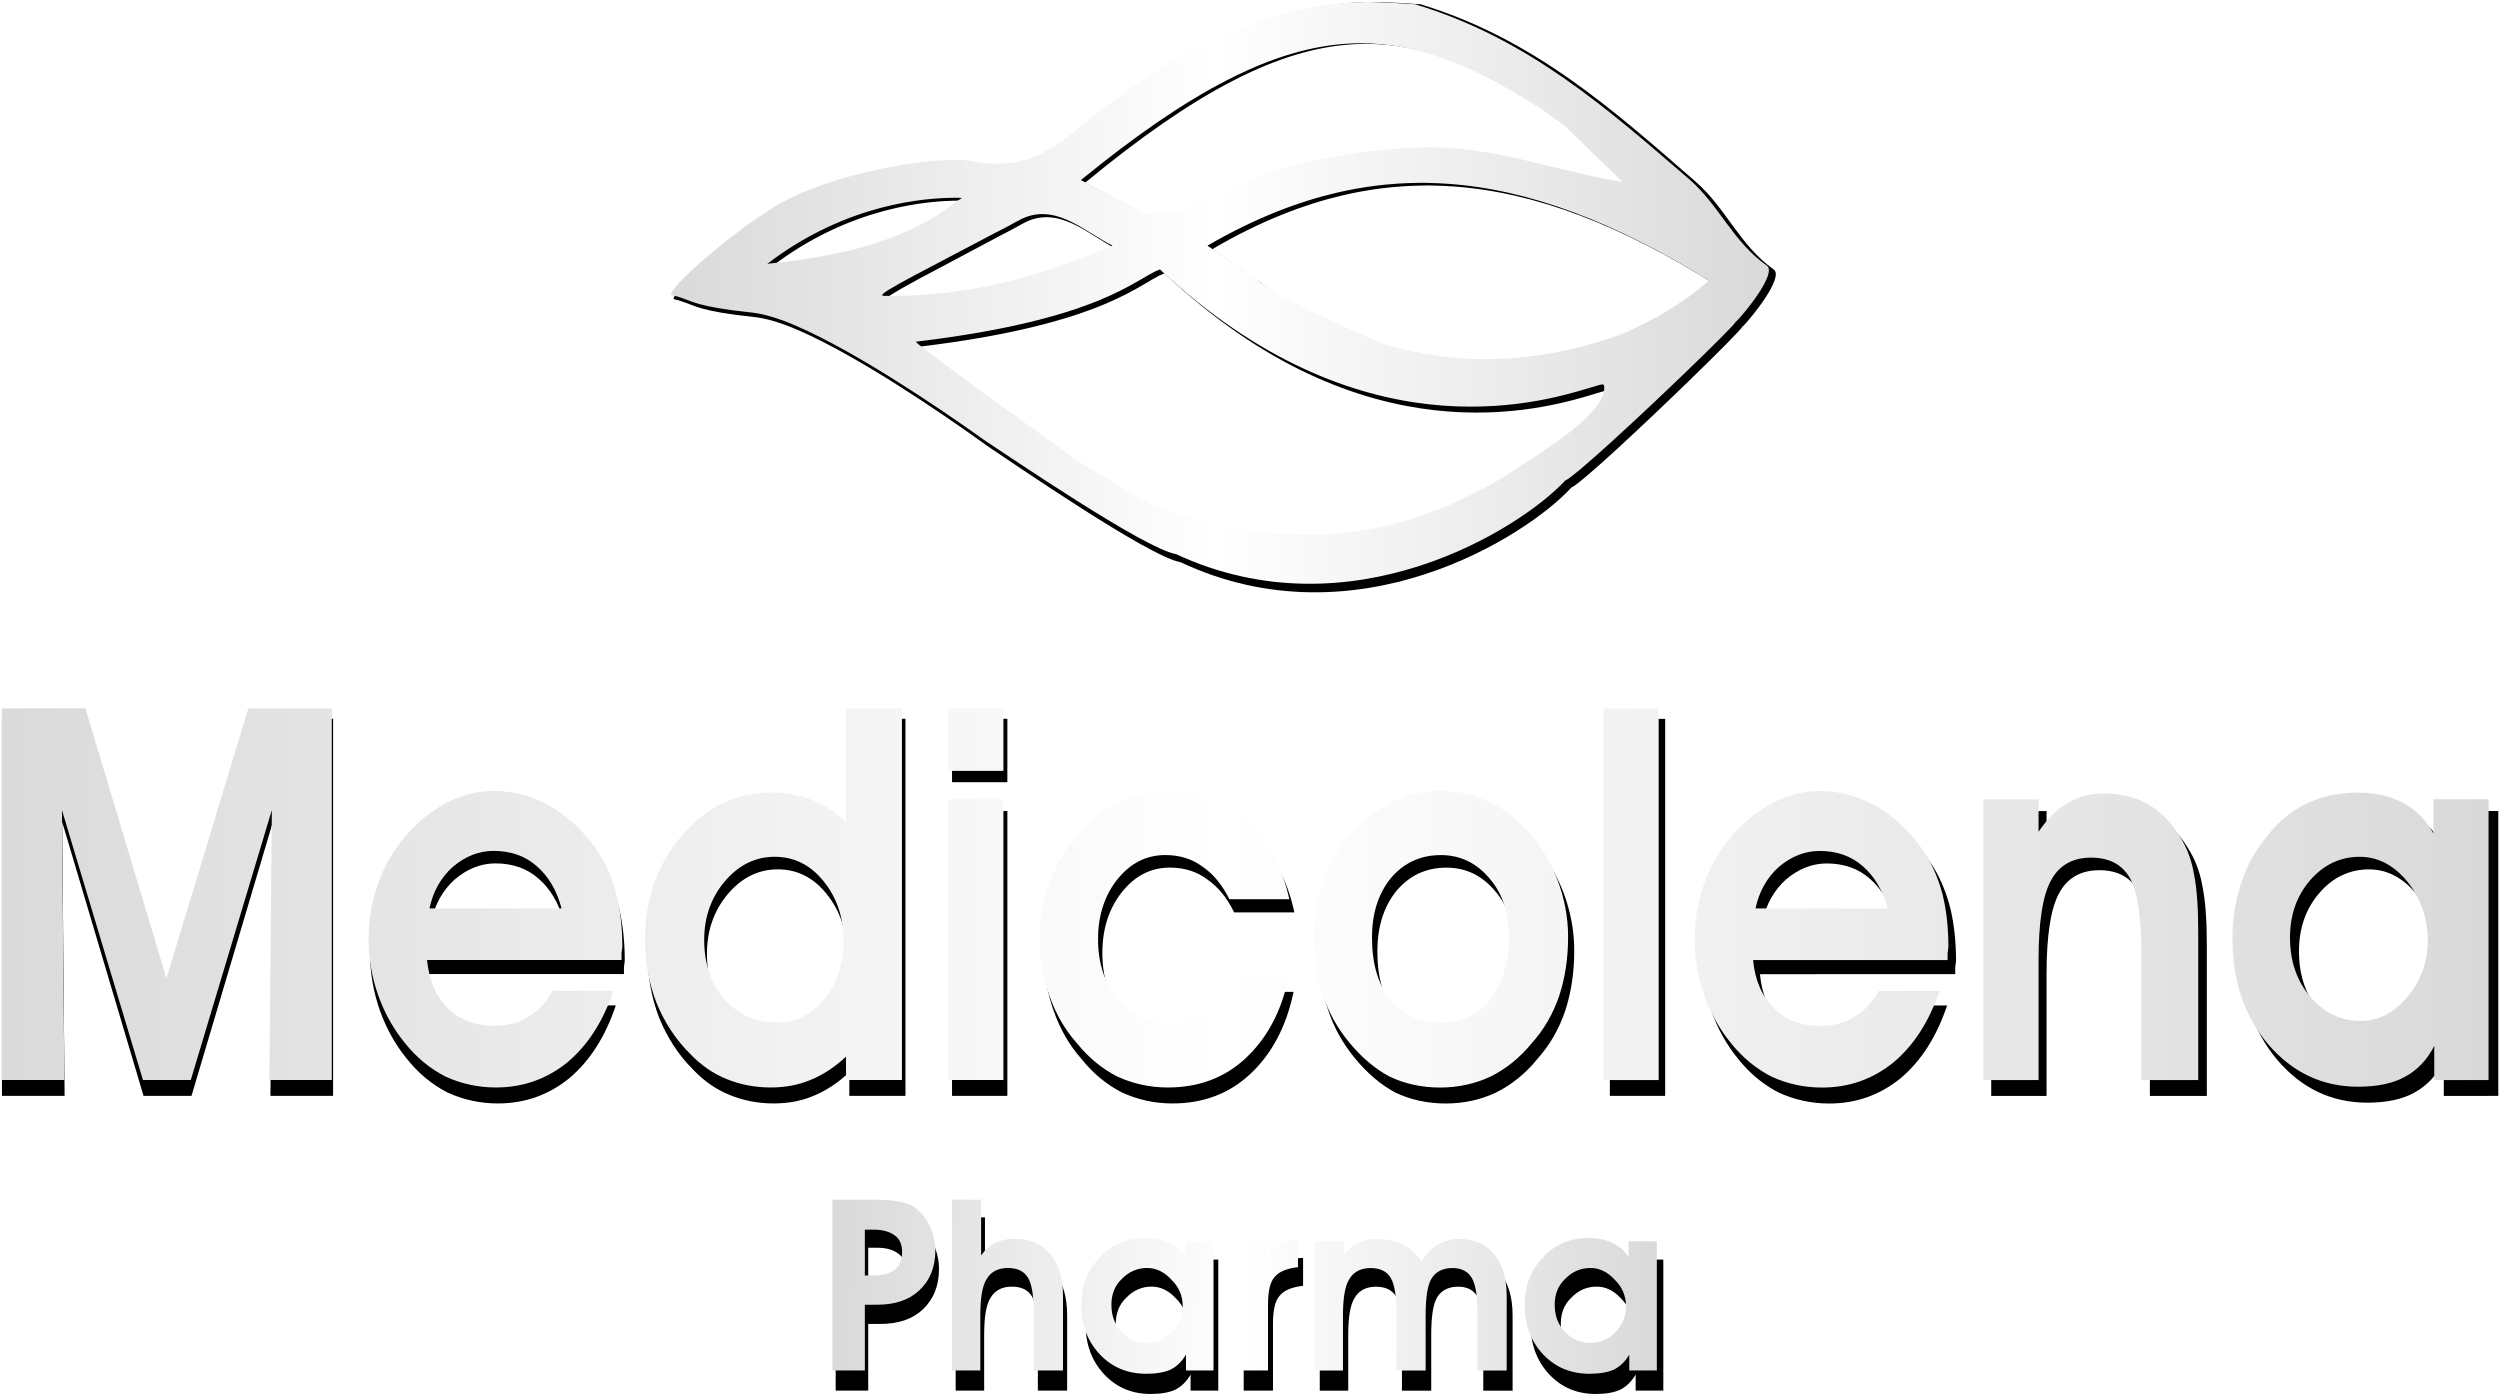
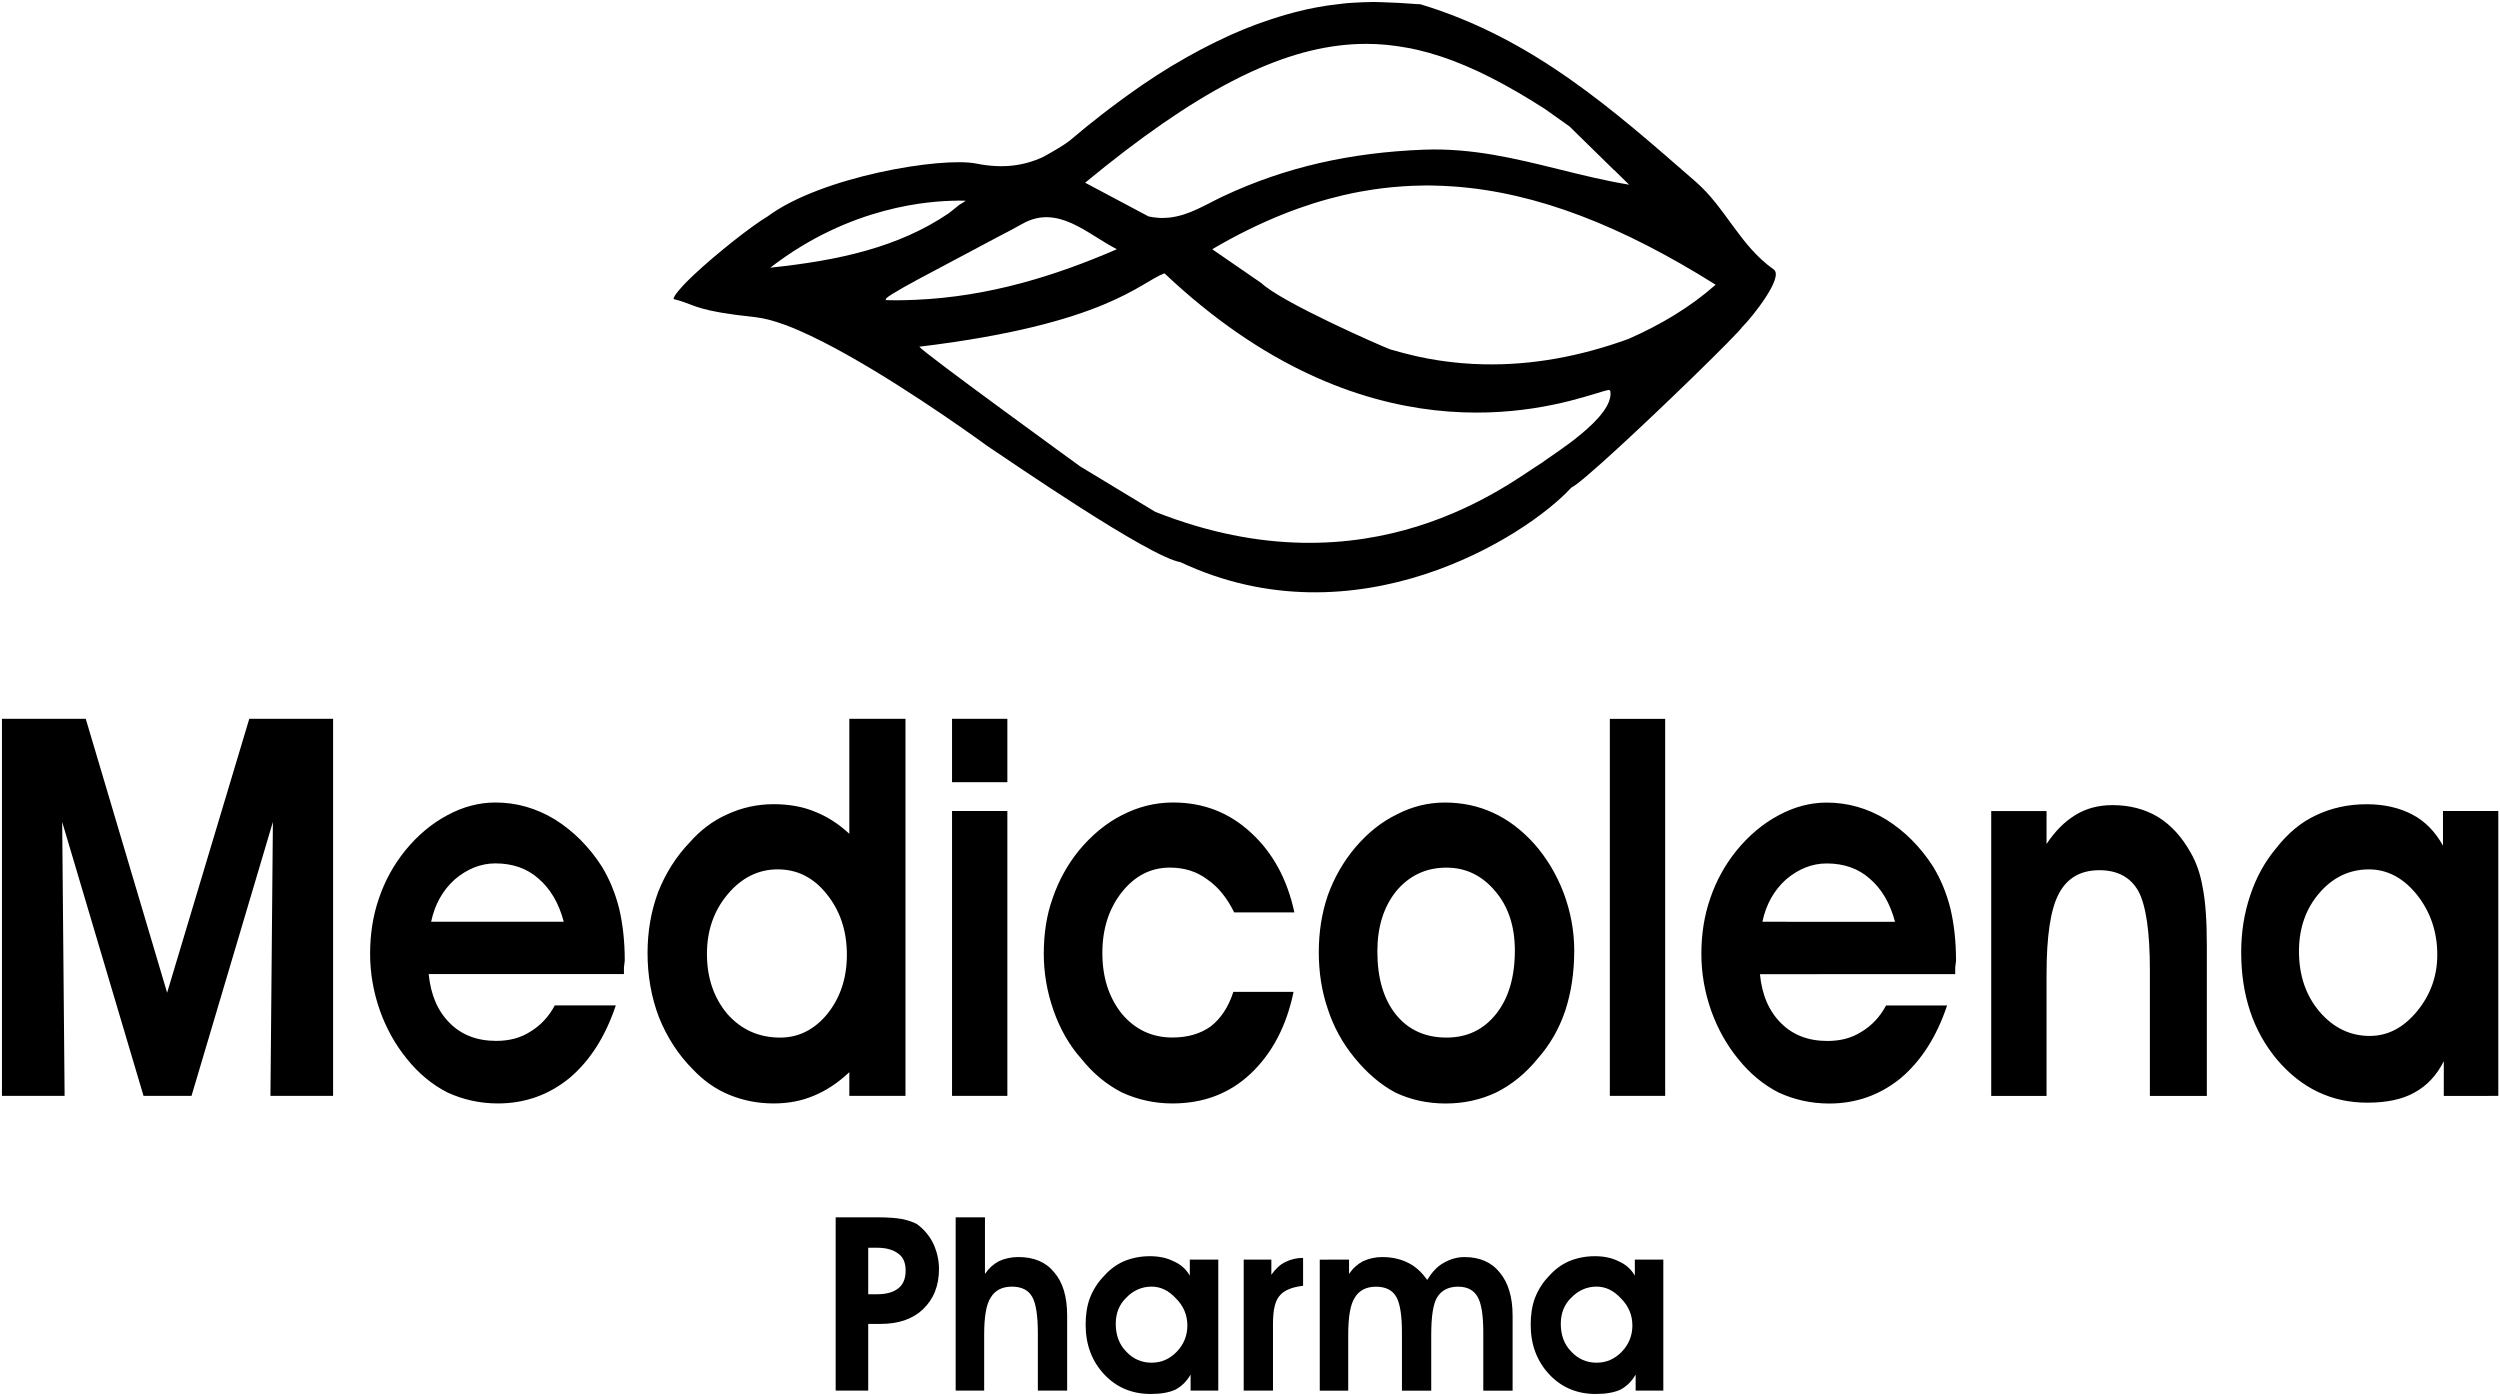
<svg xmlns="http://www.w3.org/2000/svg" width="7689" height="4293" viewBox="0 0 7689 4293" fill="none">
  <g filter="url(#filter0_f_305_5)">
    <path d="M4225.02 6C4222.62 6 4219.72 6.282 4217.26 6.282C4199.84 6.471 4181.25 7.161 4161.39 8.511C4155.82 8.889 4150.69 8.988 4144.92 9.559C4139.83 10.041 4134.51 10.622 4129.25 11.17C4116.67 12.464 4103.67 14.073 4090.23 16.023C4084.93 16.797 4079.68 17.496 4074.21 18.379C4055.47 21.415 4036.15 24.948 4015.84 29.479C4014.3 29.857 4012.62 30.306 4011.11 30.665C3992.26 34.962 3972.61 40.135 3952.44 45.921C3946.52 47.63 3940.48 49.496 3934.44 51.336C3916.49 56.8 3898.04 62.945 3879.09 69.73C3873.73 71.638 3868.62 73.318 3863.23 75.337C3839.26 84.283 3814.59 94.3 3789.09 105.584C3784.62 107.548 3780 109.866 3775.49 111.909C3753.85 121.749 3731.66 132.565 3708.93 144.248C3701.93 147.856 3694.9 151.481 3687.79 155.268C3663.18 168.384 3638.02 182.535 3612.18 197.983C3608.85 199.99 3605.63 201.717 3602.23 203.774C3572.94 221.531 3542.78 241.076 3511.96 262.068C3505.27 266.619 3498.4 271.615 3491.65 276.334C3466.89 293.592 3441.66 311.981 3415.95 331.464C3407.4 337.932 3398.92 344.311 3390.27 351.037C3357.69 376.382 3324.63 402.891 3290.55 432.017C3290.55 432.112 3290.55 432.206 3290.55 432.206C3271.83 446.618 3241.75 464.294 3207.76 482.991C3148.15 510.353 3083.47 519.288 3002.68 503.102C2896.31 481.669 2525.79 542.822 2360.8 665.649C2311.53 694.828 2203.44 780.069 2134.22 845.088C2125.83 852.954 2117.86 860.606 2110.79 867.747C2106.89 871.694 2103.82 875.086 2100.43 878.74C2094.86 884.688 2090.08 890.151 2086.03 895.177C2082.98 898.936 2079.83 902.772 2077.79 905.903C2077.11 906.64 2076.8 907.371 2076.39 908.075C2073.58 912.754 2071.56 916.893 2071.56 919.711C2133 934.57 2130.19 950.43 2261.74 968.191C2261.74 968.187 2261.74 968.195 2261.74 968.191C2268.36 969.084 2277.33 970.024 2284.63 970.93C2298.13 972.606 2310.81 974.254 2326.94 975.969C2326.94 975.983 2327.63 976.158 2327.63 976.158C2338.4 977.329 2350.33 979.869 2362.73 982.94C2366.83 983.974 2371.13 985.149 2375.43 986.377C2384.7 989.006 2394.41 992.169 2404.38 995.656C2409.05 997.304 2413.53 998.659 2418.34 1000.49C2430.6 1005.09 2443.42 1010.43 2456.45 1016.07C2504.74 1037 2557.77 1064.38 2611.64 1094.79C2611.64 1094.79 2611.64 1094.8 2611.64 1094.79C2815.48 1209.85 3030.2 1367.08 3037.89 1372.56C3112.86 1422.35 3533.98 1712.68 3630.65 1729C4169.94 1982.9 4693.65 1651.2 4832.57 1499.85C4864.18 1485.79 5059.61 1302.75 5203.2 1163.1C5289.03 1079.63 5356.36 1011.65 5359.08 1004.54C5359.08 1004.35 5360.52 1003.65 5360.52 1003.57C5386.96 977.372 5488 852.211 5455.26 828.799C5350.23 754.279 5308.76 640.347 5214.75 558.406C4963.56 339.794 4716.92 118.382 4368.89 13.196C4368.89 13.161 4368.88 13.007 4368.16 13.007C4361.06 13.007 4349.76 12.01 4340.32 11.377C4316.63 9.791 4288.23 7.718 4249.9 6.707C4243.7 6.519 4238.27 6.282 4231.66 6.282C4229.26 6.269 4227.35 6.094 4224.97 6.094L4225.02 6ZM4200.8 134.868C4244.15 134.833 4286.72 139.166 4329.03 147.096C4338.69 148.909 4348.35 150.755 4358 152.966C4381.93 158.459 4405.82 165.205 4429.76 173.05C4533.49 207.067 4638.06 262.509 4750.99 334.739C4776.29 352.71 4801.79 370.69 4827.1 388.822C4872.58 433.498 4918.26 478.003 4963.56 522.518C4963.56 522.553 4963.56 522.706 4964.24 522.706C4979.66 537.813 4995.09 552.929 5010.48 568.021C4937.11 555.929 4865.51 538.246 4793.87 520.535C4660.59 487.49 4526.87 454.791 4379.97 460.364C4379.97 460.37 4379.29 460.357 4379.29 460.364C4155.89 468.936 3954.56 512.968 3761.03 604.139C3708.6 628.943 3657.73 662.169 3597.69 669.112C3596.08 669.3 3594.37 669.3 3592.71 669.489C3584.62 670.221 3576.37 670.51 3567.93 670.198C3566.14 670.009 3564.5 670.008 3562.84 669.914C3553.03 669.272 3543.03 668.054 3532.64 665.731C3468.19 631.291 3403.38 596.878 3337.42 561.962C3507.42 421.61 3654.47 319.901 3787.13 250.838C3807.48 240.262 3827.51 230.386 3847.2 221.343C3975.6 162.272 4090.87 135.055 4201.05 134.947L4200.8 134.868ZM4392.2 570.355C4397.5 570.369 4402.88 570.638 4408.22 570.732C4428.64 571.11 4449.1 571.97 4469.57 573.42C4726.88 591.463 4989.5 695.391 5276.63 875.695C5198.43 944.751 5107.87 998.825 5008.37 1042.5C4861.11 1095.89 4712.45 1123.93 4561.98 1120.43C4551.09 1120.19 4540.19 1119.86 4529.28 1119.24C4517.74 1118.6 4506.2 1117.83 4494.63 1116.83C4478.81 1115.43 4462.96 1113.71 4447.09 1111.6C4438.55 1110.47 4430 1109.3 4421.44 1107.95C4402.01 1104.86 4382.55 1101.29 4363.05 1097.09C4355.46 1095.45 4347.84 1093.56 4340.23 1091.75C4322.79 1087.59 4305.31 1082.98 4287.81 1077.89C4283.51 1076.64 4279.27 1075.59 4274.99 1074.29C4249.19 1064.76 3939.71 929.223 3878.69 869.888C3878.69 869.7 3878.69 869.653 3878.01 869.606C3878.01 869.417 3877.32 869.37 3877.32 869.229C3873.69 866.717 3870.05 864.226 3866.42 861.72C3820.38 829.926 3774.32 798.382 3728.28 766.557C3800.99 723.76 3872.7 688.441 3943.83 659.862C3959.9 653.408 3975.93 647.286 3991.94 641.549C4007.16 636.092 4022.35 630.976 4037.52 626.159C4054.06 620.908 4070.6 616.036 4087.1 611.544C4101.53 607.611 4115.96 603.939 4130.37 600.577C4148.01 596.465 4165.63 592.783 4183.24 589.53C4196.27 587.122 4209.28 584.936 4222.31 582.99C4241 580.2 4259.67 577.886 4278.36 576.043C4290.66 574.83 4302.97 573.792 4315.29 572.984C4334.88 571.71 4354.49 570.926 4374.11 570.685C4379.97 570.496 4385.83 570.307 4391.69 570.307L4392.2 570.355ZM2945.12 616.983C2954.29 616.794 2959.55 617.02 2964.49 617.173C2964.49 617.208 2964.49 617.268 2964.49 617.362H2970.13C2963.59 622.811 2955.68 626.073 2948.83 631.17C2938.55 640.19 2927.23 648.434 2916.36 657.02C2764.3 759.588 2582.89 801.027 2369.11 823.24C2615.87 632.384 2862.34 617.741 2945.22 617.173L2945.12 616.983ZM3223.07 668.119C3248.31 668.903 3272.72 676.203 3296.54 686.889C3344.2 708.42 3389.59 743.322 3435.03 766.499C3340.06 807.793 3243.6 843.125 3144.97 869.815C3143.67 870.193 3142.27 870.551 3140.93 870.914C3035.14 899.269 2926.79 917.387 2815.1 922.156C2802.76 922.633 2790.42 923.175 2777.99 923.36C2759.29 923.643 2740.49 923.549 2721.59 922.982C2722.79 922.604 2726.63 922.048 2726.95 921.798C2697.3 921.321 2904.58 817.499 3068.74 728.789C3094.1 715.868 3119.28 702.577 3144.13 688.54C3171.48 673.044 3197.66 667.295 3222.99 668.083L3223.07 668.119ZM3581.64 840.829C4194.89 1419.81 4742.97 1260.83 4905.47 1211.13C4925.97 1204.85 4940.67 1200.28 4948.01 1199.33C4948.7 1199.24 4949.32 1198.96 4949.79 1198.91C4949.79 1199 4949.11 1199.1 4949.11 1199.1C4950.41 1200.74 4951.75 1201.41 4952.74 1202.56C4966.45 1283.35 4771.58 1400.08 4740.94 1424.15C4645.03 1482.19 4214.2 1835.34 3554.84 1574.85H3554.15C3477.08 1528.35 3400.02 1481.67 3322.76 1434.85C3322.76 1434.85 2839.59 1084.55 2827.37 1066.32C3403.35 996.902 3508.02 867.19 3581.08 840.813L3581.64 840.829ZM6 2210.74V3370.36H198.696L191.228 2527.95L441.419 3370.36H589.054L839.308 2527.95L831.777 3370.36H1024.47V2210.74H766.687L513.982 3053.15L263.728 2210.74H6ZM2612.19 2210.83V2564.31C2578.41 2533.13 2543.42 2511.06 2507.12 2496.73C2470.21 2481.19 2427.62 2473.36 2379.45 2473.36C2329.4 2473.36 2281.88 2483.74 2236.84 2504.53C2193.06 2524.02 2154.87 2552.61 2121.73 2590.31C2079.82 2633.86 2047.27 2685.26 2024.12 2743.75C2002.22 2802.89 1991.61 2865.28 1991.61 2930.9C1991.61 3000.45 2002.87 3066.11 2026.64 3128.54C2051.65 3190.94 2086.73 3244.86 2131.77 3289.69C2164.93 3324.76 2202.45 3350.85 2244.38 3367.76C2285.65 3384.67 2330.67 3393.76 2379.45 3393.76C2424.49 3393.76 2465.19 3386 2502.1 3370.38C2540.27 3354.78 2577.17 3330.71 2612.19 3297.56V3370.38H2784.87V2210.83H2612.19ZM2391.95 2673.8C2452 2673.8 2502.04 2699.11 2542.09 2749.18C2583.37 2799.88 2604.66 2862.3 2604.66 2936.4C2604.66 3007.9 2584.64 3068.32 2544.6 3118.38C2504.56 3167.14 2455.77 3191.21 2399.48 3191.21C2334.42 3191.21 2280.01 3167.16 2236.84 3118.38C2194.93 3068.34 2174.27 3006.58 2174.27 2933.78C2174.27 2862.93 2194.93 2802.47 2236.84 2751.8C2280.01 2699.82 2331.89 2673.8 2391.95 2673.8ZM2928.08 2210.83V2405.78H3098.24V2210.83H2928.08ZM4951.22 2210.93V3370.55H5121.39V2210.93L4951.22 2210.93ZM3608.14 2468.14C3553.08 2468.14 3500.51 2481.15 3450.47 2507.17C3401.67 2531.87 3357.89 2568.23 3317.84 2616.33C3282.81 2659.88 3255.89 2708.65 3237.75 2761.97C3218.94 2813.98 3210.25 2871.11 3210.25 2933.54C3210.25 2992.7 3220.24 3050.53 3240.26 3107.73C3260.28 3164.93 3288.46 3214.35 3325.37 3255.93C3361.66 3301.43 3403.54 3335.87 3450.47 3359.91C3498.63 3382.06 3550.57 3393.78 3605.63 3393.78C3700.72 3393.78 3780.79 3363.82 3845.84 3302.75C3912.15 3240.35 3956.56 3156.52 3978.47 3050.57H3793.3C3778.31 3097.39 3754.47 3133.13 3723.2 3157.18C3691.29 3179.94 3651.92 3190.97 3605.63 3190.97C3543.7 3190.97 3491.74 3166.99 3450.47 3118.22C3410.43 3068.18 3390.4 3005.74 3390.4 2930.99C3390.4 2856.89 3410.43 2794.45 3450.47 2743.77C3490.51 2693.71 3539.28 2668.4 3598.09 2668.4C3643.14 2668.4 3681.32 2680.76 3713.21 2704.81C3746.38 2727.56 3773.92 2761.34 3795.82 2806.18H3980.98C3959.09 2704.13 3914.66 2622.85 3848.35 2561.78C3781.42 2499.36 3701.35 2468.14 3608.14 2468.14ZM1523.67 2468.18C1473.61 2468.18 1424.2 2481.12 1376.04 2507.14C1327.25 2533.14 1284.08 2569.57 1245.92 2616.37C1210.89 2659.92 1183.96 2708.62 1165.83 2761.94C1146.99 2815.89 1138.28 2873.05 1138.28 2933.51C1138.28 2992.66 1148.34 3050.57 1168.34 3107.77C1188.36 3163.67 1215.89 3213.03 1250.94 3255.97C1287.2 3301.47 1329.11 3335.91 1376.04 3359.96C1424.2 3382.1 1476.1 3393.75 1531.14 3393.75C1614.34 3393.75 1687.59 3367.72 1751.39 3315.75C1814.58 3262.45 1862.09 3187.74 1894 3092.19H1706.33C1687.57 3127.28 1662.53 3153.99 1631.26 3172.81C1601.23 3192.29 1566.2 3201.35 1526.18 3201.35C1467.38 3201.35 1419.8 3183.15 1383.51 3146.73C1346.6 3110.34 1324.82 3060.25 1318.48 2995.92H1918.99V2975.09C1920.02 2964.69 1921.49 2958.42 1921.49 2954.34C1921.49 2893.89 1915.19 2839.91 1903.98 2793.11C1892.09 2746.31 1874.59 2704.13 1851.44 2665.74C1811.41 2603.35 1762.62 2555.22 1706.32 2520.1C1649.39 2485.66 1588.72 2468.18 1523.67 2468.18ZM1523.67 2655.44C1576.84 2655.44 1621.27 2671.08 1656.3 2702.26C1692.59 2733.47 1718.87 2777.68 1733.88 2834.88H1326.01C1337.27 2781.58 1361.66 2738.04 1398.58 2704.89C1436.72 2672.41 1478.62 2655.44 1523.67 2655.44ZM4443.9 2468.3C4391.97 2468.3 4342.54 2480.67 4296.27 2504.71C4249.34 2527.47 4206.77 2561.32 4168.6 2606.16C4131.69 2649.71 4103.58 2699.12 4083.55 2754.35C4064.74 2810.24 4056.05 2868.08 4056.05 2928.54C4056.05 2989.64 4064.77 3047.5 4083.55 3102.73C4101.7 3158.62 4129.24 3208.64 4166.15 3253.47C4204.32 3300.29 4246.2 3336.03 4291.25 3360.08C4337.54 3382.23 4389.48 3393.94 4446.41 3393.94C4502.72 3393.94 4554.6 3382.16 4601.51 3360.08C4649.68 3336.03 4692.21 3301.61 4729.12 3256.09C4767.28 3213.19 4795.47 3163.81 4814.23 3107.9C4832.32 3052.65 4841.73 2990.89 4841.73 2923.3C4841.73 2862.85 4830.49 2803.68 4809.22 2746.48C4787.32 2689.29 4757.3 2639.29 4719.14 2595.74C4680.35 2552.87 4637.82 2520.33 4591.53 2499.54C4546.49 2478.75 4497.06 2468.3 4443.9 2468.3ZM4448.88 2668.52C4508.94 2668.52 4559.03 2693.25 4599.08 2741.34C4639.1 2788.14 4659.09 2849.23 4659.09 2923.32C4659.09 3005.22 4639.7 3070.25 4601.53 3118.34C4562.75 3167.1 4512.07 3191.16 4448.88 3191.16C4383.82 3191.16 4331.94 3167.77 4293.77 3120.96C4254.99 3072.86 4236.22 3007.84 4236.22 2925.95C4236.22 2851.85 4254.99 2790.12 4293.77 2741.34C4333.81 2693.27 4385.08 2668.52 4448.88 2668.52ZM5618.08 2468.43C5568.03 2468.43 5518.63 2481.37 5470.44 2507.39C5421.66 2533.39 5378.49 2569.82 5340.33 2616.62C5305.29 2660.17 5278.44 2708.87 5260.29 2762.2C5241.47 2816.15 5232.74 2873.3 5232.74 2933.76C5232.74 2992.91 5242.71 3050.76 5262.75 3107.95C5282.76 3163.86 5310.31 3213.29 5345.35 3256.22C5381.63 3301.73 5423.53 3336.16 5470.44 3360.21C5518.63 3382.36 5570.55 3394 5625.61 3394C5708.81 3394 5782 3367.98 5845.8 3316.01C5908.98 3262.71 5956.56 3187.99 5988.47 3092.44H5800.79C5782.03 3127.52 5757 3154.17 5725.72 3172.98C5695.7 3192.49 5660.62 3201.6 5620.58 3201.6C5561.78 3201.6 5514.26 3183.4 5477.97 3146.99C5441.06 3110.59 5419.08 3060.5 5412.89 2996.17L6013.45 2996.08V2975.32C6014.48 2964.92 6015.95 2958.65 6015.95 2954.57C6015.95 2894.12 6009.65 2840.15 5998.44 2793.34C5986.56 2746.54 5969.05 2704.29 5945.9 2665.98C5905.86 2603.57 5857.09 2555.45 5800.78 2520.33C5743.85 2485.89 5683.15 2468.43 5618.08 2468.43ZM5618.08 2655.63C5671.25 2655.63 5715.67 2671.27 5750.7 2702.45C5786.99 2733.66 5813.27 2777.87 5828.29 2835.06L5420.42 2834.97C5431.67 2781.67 5456.07 2738.13 5492.97 2704.98C5531.14 2672.51 5573.04 2655.63 5618.08 2655.63ZM7278.42 2473.53C7221.49 2473.53 7169.55 2485.31 7123.26 2507.39C7078.22 2528.19 7036.9 2561.96 7000.61 2608.76C6965.57 2650.36 6938.72 2699.18 6920.58 2754.4C6901.75 2810.3 6893.02 2868.14 6893.02 2928.6C6893.02 3060.54 6929.3 3170.37 7003.12 3258.77C7078.19 3347.14 7170.77 3391.38 7280.86 3391.38C7340.93 3391.38 7389.08 3381 7425.99 3360.21C7464.15 3339.41 7494.23 3307.56 7516.12 3264.01V3370.63L7683.78 3370.53V2494.3H7513.61V2600.84C7489.84 2557.97 7458.55 2525.5 7418.52 2504.71C7378.48 2483.92 7331.59 2473.47 7278.42 2473.47V2473.53ZM7285.89 2673.89C7342.2 2673.89 7391.61 2699.92 7433.52 2751.88C7474.81 2803.88 7496.1 2865.63 7496.1 2936.49C7496.1 3002.78 7474.81 3060.61 7433.52 3110.68C7391.61 3161.35 7343.46 3186.12 7288.4 3186.12C7228.35 3186.12 7176.41 3161.36 7133.24 3110.68C7091.33 3060.63 7070.72 2998.87 7070.72 2926.08C7070.72 2855.23 7091.33 2795.49 7133.24 2746.71C7174.53 2698.64 7225.83 2673.89 7285.89 2673.89ZM6497.05 2476.23C6453.26 2476.23 6415.09 2486.61 6381.93 2507.39C6350.04 2526.9 6320.66 2556.13 6294.37 2595.8V2494.43H6124.2V3370.63H6294.37V2996.25C6294.37 2878.6 6306.87 2796.04 6331.9 2749.24C6356.93 2701.17 6398.2 2676.41 6457 2676.41C6513.3 2676.41 6553.36 2698.58 6577.14 2741.44C6600.23 2784.99 6612.17 2865.56 6612.17 2983.21V3370.63H6787.35V2907.84C6787.35 2829.84 6782.88 2771.32 6774.79 2731.03C6767.91 2689.42 6755.41 2652.98 6737.26 2621.8C6710.37 2573.68 6677.18 2537.37 6637.15 2512.64C6597.11 2488.59 6550.23 2476.23 6497.05 2476.23ZM2928.08 2494.29V3370.48H3098.24V2494.29H2928.08ZM2570.19 3743.98V4276.97H2670.31V4071.83H2707.84C2762.89 4071.83 2806.05 4057.44 2837.96 4027.55C2871.11 3996.35 2887.98 3954.77 2887.98 3902.81C2887.98 3875.49 2881.69 3849.54 2870.48 3824.81C2858.58 3800.77 2841.72 3780.65 2820.45 3765.03C2808.56 3758.5 2793.52 3753.45 2775.38 3749.37C2756.62 3745.97 2730.95 3743.99 2697.8 3743.99L2570.19 3743.98ZM2670.31 3837.56H2697.8C2725.94 3837.56 2747.87 3844.08 2762.89 3855.76C2777.88 3866.16 2785.36 3883.71 2785.36 3907.76C2785.36 3932.49 2777.91 3950.69 2762.89 3962.38C2747.87 3974.47 2725.94 3980.58 2697.8 3980.58H2670.31V3837.56ZM3029.34 3743.98L2939.26 3744.02V4277.01H3026.89V4105.44C3026.89 4050.2 3033.14 4011.82 3046.86 3991.03C3059.99 3968.89 3081.91 3957.17 3111.94 3957.17C3141.98 3957.17 3162.57 3967.55 3174.52 3988.34C3185.84 4007.84 3192.03 4044.9 3192.03 4100.12V4276.94H3282.11V4045.58C3282.11 3987.08 3268.34 3942.86 3242.06 3912.97C3217.04 3881.79 3180.13 3866.15 3131.97 3866.15C3110.08 3866.15 3090.04 3870.67 3071.9 3879.11C3055.01 3888.21 3040.55 3901.23 3029.34 3918.14V3743.98ZM3536.73 3863.56C3507.94 3863.56 3481.72 3868.75 3456.7 3879.14C3432.92 3889.53 3412.26 3905.18 3394.12 3925.96C3375.36 3945.46 3361.59 3967.52 3351.56 3993.54C3342.71 4018.23 3339.01 4044.95 3339.01 4074.16C3339.01 4135.26 3357.77 4186.02 3396.57 4227.59C3434.72 4267.88 3482.31 4287.31 3539.24 4287.31C3570.53 4287.31 3595.53 4282.78 3614.31 4274.35C3634.33 4263.95 3649.88 4248.38 3661.82 4227.59V4276.97H3746.94V3873.97H3659.38V3923.42C3647.48 3902.56 3630.62 3888.25 3609.35 3879.14C3589.31 3868.95 3564.86 3863.56 3536.73 3863.56ZM3541.77 3957.12C3569.91 3957.12 3594.89 3969.49 3616.78 3993.53C3639.87 4016.27 3651.87 4044.3 3651.87 4076.77C3651.87 4107.98 3640.56 4135.23 3619.29 4157.31C3597.4 4180 3571.79 4191.1 3541.77 4191.1C3511.74 4191.1 3485.46 4180.07 3464.19 4157.31C3442.3 4135.25 3431.63 4106.61 3431.61 4071.53C3431.63 4039.05 3442.31 4011.75 3464.19 3990.98C3485.46 3968.84 3511.74 3957.12 3541.77 3957.12ZM4905.51 3863.56C4876.73 3863.56 4850.44 3868.75 4825.42 3879.14C4801.66 3889.53 4780.99 3905.18 4762.84 3925.96C4744.09 3945.46 4730.38 3967.52 4720.35 3993.54C4711.5 4018.23 4707.79 4044.95 4707.79 4074.16C4707.79 4135.26 4726.57 4186.02 4765.35 4227.59C4803.52 4267.88 4851.03 4287.31 4907.96 4287.31C4939.25 4287.31 4964.25 4282.78 4983.04 4274.35C5003.05 4263.95 5018.66 4248.38 5030.61 4227.59V4276.97H5115.72V3873.97H5028.1V3923.42C5016.21 3902.56 4999.35 3888.25 4978.07 3879.14C4958.05 3868.95 4933.66 3863.56 4905.51 3863.56ZM4910.45 3957.12C4938.59 3957.12 4963.61 3969.49 4985.52 3993.53C5008.6 4016.27 5020.54 4044.3 5020.54 4076.77C5020.54 4107.98 5009.3 4135.23 4988.02 4157.31C4966.14 4180 4940.48 4191.1 4910.45 4191.1C4880.43 4191.1 4854.14 4180.07 4832.87 4157.31C4810.98 4135.25 4800.37 4106.61 4800.36 4071.53C4800.37 4039.05 4810.98 4011.75 4832.87 3990.98C4854.12 3968.84 4880.41 3957.12 4910.45 3957.12ZM4251.75 3866.17C4229.84 3866.17 4209.81 3870.77 4191.68 3879.21C4174.79 3888.31 4160.34 3901.25 4149.13 3918.17V3873.96L4059.06 3874.2V4277.2H4146.62V4105.63C4146.62 4050.39 4152.98 4012.01 4166.7 3991.22C4179.83 3969.08 4201.69 3957.36 4231.73 3957.36C4261.77 3957.36 4282.36 3967.74 4294.31 3988.53C4305.62 4008.02 4311.82 4044.44 4311.82 4097.76V4277.12H4401.89V4105.55C4401.89 4050.32 4407.46 4011.94 4419.4 3991.15C4432.53 3969 4454.46 3957.29 4484.5 3957.29C4512.64 3957.29 4532.55 3967.74 4544.5 3988.53C4555.82 4008.02 4562.02 4044.36 4562.02 4097.69V4277.12H4652.15V4045.69C4652.15 3988.5 4638.38 3944.27 4612.11 3913.08C4587.07 3881.9 4550.73 3866.26 4504.46 3866.26C4480.68 3866.26 4459.46 3872.78 4439.43 3884.47C4420.66 3894.86 4404.42 3912.41 4389.4 3936.46C4372.51 3912.48 4353.1 3894.85 4331.85 3884.47C4309.94 3873.05 4283.01 3866.26 4251.75 3866.26V3866.17ZM4007.77 3868.79C3987.75 3868.79 3969 3873.32 3952.73 3881.75C3937.72 3888.88 3923.3 3901.9 3910.17 3920.71V3873.96H3825.12V4276.88H3915.19V4071.53C3915.19 4029.95 3921.5 4001.36 3935.21 3985.74C3948.36 3968.89 3972.73 3958.65 4007.77 3954.57V3868.79Z" fill="black" />
  </g>
-   <path d="M2560.17 3689.73V4215H2659.89V4012.83H2697.28C2752.12 4012.83 2795.11 3998.65 2826.89 3969.2C2859.91 3938.45 2876.72 3897.47 2876.72 3846.26C2876.72 3819.34 2870.45 3793.76 2859.28 3769.39C2847.43 3745.7 2830.64 3725.87 2809.45 3710.48C2797.6 3704.05 2782.63 3699.06 2764.56 3695.04C2745.87 3691.69 2720.3 3689.74 2687.28 3689.74L2560.17 3689.73ZM2659.89 3781.95H2687.28C2715.31 3781.95 2737.15 3788.38 2752.12 3799.9C2767.04 3810.14 2774.5 3827.44 2774.5 3851.14C2774.5 3875.51 2767.07 3893.45 2752.12 3904.97C2737.15 3916.88 2715.31 3922.91 2687.28 3922.91H2659.89V3781.95ZM3017.53 3689.73L2927.8 3689.78V4215.04H3015.08V4045.96C3015.08 3991.52 3021.31 3953.7 3034.97 3933.21C3048.05 3911.38 3069.89 3899.84 3099.8 3899.84C3129.72 3899.84 3150.24 3910.07 3162.14 3930.56C3173.41 3949.77 3179.58 3986.29 3179.58 4040.72V4214.97H3269.31V3986.96C3269.31 3929.31 3255.59 3885.73 3229.42 3856.28C3204.49 3825.54 3167.73 3810.13 3119.75 3810.13C3097.95 3810.13 3077.99 3814.59 3059.92 3822.9C3043.1 3831.87 3028.69 3844.7 3017.53 3861.37V3689.73ZM3522.93 3807.58C3494.26 3807.58 3468.13 3812.7 3443.21 3822.93C3419.52 3833.18 3398.95 3848.59 3380.88 3869.08C3362.19 3888.3 3348.48 3910.04 3338.48 3935.68C3329.67 3960.01 3325.99 3986.34 3325.99 4015.13C3325.99 4075.35 3344.67 4125.37 3383.32 4166.34C3421.32 4206.04 3468.73 4225.19 3525.43 4225.19C3556.6 4225.19 3581.5 4220.73 3600.21 4212.42C3620.15 4202.17 3635.63 4186.83 3647.54 4166.34V4215H3732.32V3817.84H3645.1V3866.57C3633.25 3846.02 3616.46 3831.92 3595.27 3822.93C3575.31 3812.89 3550.95 3807.58 3522.93 3807.58ZM3527.95 3899.79C3555.99 3899.79 3580.86 3911.97 3602.67 3935.67C3625.67 3958.08 3637.62 3985.7 3637.62 4017.7C3637.62 4048.46 3626.36 4075.32 3605.17 4097.08C3583.36 4119.44 3557.85 4130.38 3527.95 4130.38C3498.04 4130.38 3471.86 4119.5 3450.67 4097.08C3428.87 4075.33 3418.24 4047.11 3418.22 4012.53C3418.24 3980.53 3428.88 3953.63 3450.67 3933.16C3471.86 3911.33 3498.04 3899.79 3527.95 3899.79ZM4886.37 3807.58C4857.7 3807.58 4831.51 3812.7 4806.59 3822.93C4782.92 3833.18 4762.33 3848.59 4744.26 3869.08C4725.58 3888.3 4711.92 3910.04 4701.92 3935.68C4693.11 3960.01 4689.42 3986.34 4689.42 4015.13C4689.42 4075.35 4708.12 4125.37 4746.75 4166.34C4784.77 4206.04 4832.1 4225.19 4888.81 4225.19C4919.97 4225.19 4944.88 4220.73 4963.59 4212.42C4983.53 4202.17 4999.07 4186.83 5010.98 4166.34V4215H5095.76V3817.84H5008.48V3866.57C4996.63 3846.02 4979.84 3831.92 4958.64 3822.93C4938.7 3812.89 4914.4 3807.58 4886.37 3807.58ZM4891.28 3899.79C4919.32 3899.79 4944.23 3911.97 4966.06 3935.67C4989.06 3958.08 5000.95 3985.7 5000.95 4017.7C5000.95 4048.46 4989.75 4075.32 4968.56 4097.08C4946.75 4119.44 4921.2 4130.38 4891.28 4130.38C4861.38 4130.38 4835.19 4119.5 4814 4097.08C4792.2 4075.33 4781.63 4047.11 4781.62 4012.53C4781.63 3980.53 4792.2 3953.63 4814 3933.16C4835.18 3911.33 4861.36 3899.79 4891.28 3899.79ZM4235.16 3810.15C4213.34 3810.15 4193.39 3814.69 4175.33 3823C4158.5 3831.97 4144.11 3844.73 4132.94 3861.39V3817.83L4043.22 3818.06V4215.23H4130.44V4046.14C4130.44 3991.7 4136.78 3953.88 4150.44 3933.39C4163.52 3911.57 4185.3 3900.02 4215.21 3900.02C4245.13 3900.02 4265.65 3910.25 4277.55 3930.74C4288.82 3949.95 4295 3985.84 4295 4038.39V4215.15H4384.72V4046.07C4384.72 3991.63 4390.26 3953.81 4402.16 3933.32C4415.23 3911.5 4437.08 3899.95 4466.99 3899.95C4495.03 3899.95 4514.86 3910.25 4526.77 3930.74C4538.04 3949.95 4544.21 3985.76 4544.21 4038.32V4215.15H4633.99V3987.08C4633.99 3930.71 4620.28 3887.12 4594.11 3856.39C4569.17 3825.65 4532.97 3810.24 4486.88 3810.24C4463.19 3810.24 4442.06 3816.67 4422.1 3828.18C4403.41 3838.43 4387.23 3855.73 4372.27 3879.43C4355.45 3855.79 4336.11 3838.42 4314.94 3828.18C4293.12 3816.94 4266.3 3810.24 4235.16 3810.24V3810.15ZM3992.13 3812.73C3972.19 3812.73 3953.51 3817.2 3937.3 3825.51C3922.36 3832.54 3907.99 3845.36 3894.91 3863.9V3817.83H3810.19V4214.92H3899.91V4012.53C3899.91 3971.56 3906.19 3943.39 3919.85 3927.99C3932.95 3911.38 3957.23 3901.3 3992.13 3897.28V3812.73Z" fill="url(#paint0_linear_305_5)" />
-   <path d="M6 2178.77V3321.59H197.943L190.505 2491.39L439.718 3321.59H586.776L836.052 2491.39L828.55 3321.59H1020.49V2178.77H763.714L511.997 3008.97L262.721 2178.77H6ZM2602.01 2178.86V2527.22C2568.36 2496.49 2533.5 2474.74 2497.35 2460.62C2460.58 2445.3 2418.16 2437.58 2370.18 2437.58C2320.32 2437.58 2272.99 2447.81 2228.12 2468.3C2184.51 2487.51 2146.48 2515.69 2113.46 2552.84C2071.71 2595.75 2039.29 2646.41 2016.24 2704.05C1994.42 2762.35 1983.85 2823.83 1983.85 2888.5C1983.85 2957.04 1995.06 3021.75 2018.74 3083.27C2043.66 3144.77 2078.6 3197.91 2123.46 3242.09C2156.5 3276.66 2193.86 3302.36 2235.63 3319.03C2276.74 3335.69 2321.59 3344.65 2370.18 3344.65C2415.04 3344.65 2455.58 3337.01 2492.35 3321.61C2530.36 3306.24 2567.13 3282.52 2602.01 3249.85V3321.61H2774.01V2178.86H2602.01ZM2382.62 2635.13C2442.44 2635.13 2492.28 2660.06 2532.18 2709.4C2573.3 2759.38 2594.51 2820.89 2594.51 2893.92C2594.51 2964.38 2574.56 3023.93 2534.68 3073.27C2494.8 3121.32 2446.2 3145.03 2390.13 3145.03C2325.32 3145.03 2271.12 3121.34 2228.12 3073.27C2186.38 3023.95 2165.79 2963.08 2165.79 2891.34C2165.79 2821.52 2186.38 2761.93 2228.12 2711.99C2271.12 2660.76 2322.8 2635.13 2382.62 2635.13ZM2916.66 2178.86V2370.98H3086.16V2178.86H2916.66ZM4931.9 2178.95V3321.78H5101.4V2178.95L4931.9 2178.95ZM3594.07 2432.43C3539.22 2432.43 3486.85 2445.26 3437.01 2470.9C3388.4 2495.24 3344.79 2531.08 3304.9 2578.48C3270.01 2621.4 3243.19 2669.46 3225.12 2722.02C3206.39 2773.27 3197.73 2829.58 3197.73 2891.1C3197.73 2949.4 3207.68 3006.4 3227.62 3062.77C3247.56 3119.14 3275.63 3167.84 3312.4 3208.82C3348.55 3253.66 3390.27 3287.6 3437.01 3311.3C3484.99 3333.13 3536.72 3344.67 3591.57 3344.67C3686.28 3344.67 3766.04 3315.15 3830.84 3254.96C3896.89 3193.47 3941.13 3110.85 3962.95 3006.43H3778.5C3763.57 3052.57 3739.82 3087.8 3708.67 3111.5C3676.89 3133.93 3637.68 3144.8 3591.57 3144.8C3529.87 3144.8 3478.12 3121.17 3437.01 3073.1C3397.12 3023.79 3377.17 2962.25 3377.17 2888.59C3377.17 2815.56 3397.12 2754.02 3437.01 2704.07C3476.89 2654.74 3525.47 2629.8 3584.06 2629.8C3628.92 2629.8 3666.96 2641.98 3698.73 2665.68C3731.76 2688.1 3759.2 2721.39 3781.01 2765.58H3965.45C3943.65 2665.01 3899.39 2584.91 3833.34 2524.73C3766.67 2463.21 3686.91 2432.43 3594.07 2432.43ZM1517.74 2432.48C1467.88 2432.48 1418.66 2445.23 1370.69 2470.87C1322.09 2496.5 1279.09 2532.4 1241.08 2578.52C1206.18 2621.44 1179.36 2669.43 1161.3 2721.99C1142.53 2775.16 1133.85 2831.49 1133.85 2891.07C1133.85 2949.37 1143.87 3006.44 1163.8 3062.81C1183.74 3117.9 1211.17 3166.55 1246.08 3208.86C1282.19 3253.71 1323.94 3287.64 1370.69 3311.34C1418.66 3333.17 1470.36 3344.64 1525.18 3344.64C1608.06 3344.64 1681.02 3318.99 1744.57 3267.78C1807.51 3215.25 1854.84 3141.61 1886.63 3047.45H1699.68C1681 3082.03 1656.06 3108.35 1624.91 3126.9C1595 3146.1 1560.11 3155.03 1520.24 3155.03C1461.67 3155.03 1414.27 3137.09 1378.13 3101.21C1341.36 3065.34 1319.67 3015.98 1313.35 2952.58H1911.51V2932.05C1912.54 2921.8 1914.01 2915.62 1914.01 2911.6C1914.01 2852.03 1907.73 2798.83 1896.56 2752.7C1884.72 2706.58 1867.29 2665.01 1844.23 2627.18C1804.35 2565.69 1755.75 2518.26 1699.68 2483.65C1642.97 2449.7 1582.54 2432.48 1517.74 2432.48ZM1517.74 2617.03C1570.7 2617.03 1614.95 2632.45 1649.85 2663.17C1686 2693.92 1712.17 2737.49 1727.13 2793.86H1320.86C1332.07 2741.34 1356.37 2698.43 1393.13 2665.76C1431.13 2633.76 1472.86 2617.03 1517.74 2617.03ZM4426.56 2432.6C4374.83 2432.6 4325.6 2444.78 4279.5 2468.48C4232.76 2490.91 4190.35 2524.27 4152.34 2568.46C4115.57 2611.38 4087.57 2660.07 4067.62 2714.5C4048.88 2769.59 4040.23 2826.59 4040.23 2886.17C4040.23 2946.38 4048.91 3003.41 4067.62 3057.84C4085.69 3112.92 4113.13 3162.21 4149.9 3206.4C4187.91 3252.54 4229.63 3287.77 4274.5 3311.47C4320.61 3333.29 4372.35 3344.84 4429.06 3344.84C4485.15 3344.84 4536.83 3333.22 4583.56 3311.47C4631.53 3287.77 4673.9 3253.84 4710.67 3208.98C4748.68 3166.7 4776.75 3118.03 4795.44 3062.94C4813.46 3008.49 4822.83 2947.62 4822.83 2881C4822.83 2821.43 4811.64 2763.12 4790.45 2706.75C4768.64 2650.38 4738.74 2601.11 4700.72 2558.19C4662.09 2515.94 4619.72 2483.88 4573.61 2463.39C4528.75 2442.9 4479.52 2432.6 4426.56 2432.6ZM4431.52 2629.92C4491.34 2629.92 4541.24 2654.29 4581.14 2701.68C4621 2747.8 4640.91 2808.01 4640.91 2881.03C4640.91 2961.74 4621.59 3025.83 4583.58 3073.22C4544.95 3121.27 4494.46 3144.99 4431.52 3144.99C4366.72 3144.99 4315.04 3121.93 4277.02 3075.81C4238.39 3028.4 4219.69 2964.33 4219.69 2883.62C4219.69 2810.59 4238.39 2749.75 4277.02 2701.68C4316.9 2654.31 4367.97 2629.92 4431.52 2629.92ZM5596.15 2432.73C5546.3 2432.73 5497.09 2445.48 5449.09 2471.12C5400.5 2496.74 5357.5 2532.64 5319.48 2578.77C5284.58 2621.69 5257.84 2669.68 5239.76 2722.24C5221.01 2775.41 5212.31 2831.74 5212.31 2891.32C5212.31 2949.61 5222.25 3006.62 5242.21 3062.99C5262.14 3118.08 5289.58 3166.8 5324.48 3209.11C5360.63 3253.95 5402.37 3287.89 5449.09 3311.59C5497.09 3333.42 5548.81 3344.89 5603.65 3344.89C5686.53 3344.89 5759.43 3319.24 5822.98 3268.03C5885.92 3215.5 5933.31 3141.86 5965.09 3047.7H5778.15C5759.46 3082.27 5734.53 3108.53 5703.37 3127.08C5673.46 3146.3 5638.53 3155.28 5598.65 3155.28C5540.07 3155.28 5492.74 3137.34 5456.59 3101.45C5419.83 3065.58 5397.93 3016.22 5391.76 2952.83L5989.98 2952.73V2932.28C5991 2922.03 5992.47 2915.84 5992.47 2911.83C5992.47 2852.25 5986.19 2799.06 5975.02 2752.93C5963.2 2706.81 5945.75 2665.17 5922.69 2627.41C5882.81 2565.91 5834.23 2518.49 5778.14 2483.87C5721.43 2449.93 5660.97 2432.73 5596.15 2432.73ZM5596.15 2617.21C5649.12 2617.21 5693.36 2632.63 5728.26 2663.36C5764.4 2694.11 5790.58 2737.68 5805.54 2794.05L5399.26 2793.96C5410.47 2741.43 5434.77 2698.52 5471.54 2665.85C5509.55 2633.85 5551.28 2617.21 5596.15 2617.21ZM7250 2437.75C7193.3 2437.75 7141.56 2449.36 7095.45 2471.12C7050.58 2491.62 7009.42 2524.9 6973.28 2571.02C6938.38 2612.02 6911.63 2660.13 6893.56 2714.56C6874.81 2769.64 6866.11 2826.64 6866.11 2886.23C6866.11 3016.26 6902.25 3124.5 6975.78 3211.62C7050.56 3298.71 7142.78 3342.31 7252.44 3342.31C7312.27 3342.31 7360.23 3332.08 7396.99 3311.59C7435.01 3291.09 7464.97 3259.7 7486.78 3216.79V3321.86L7653.78 3321.76V2458.22H7484.28V2563.22C7460.6 2520.97 7429.43 2488.97 7389.56 2468.48C7349.67 2447.99 7302.96 2437.7 7250 2437.7V2437.75ZM7257.45 2635.21C7313.53 2635.21 7362.75 2660.86 7404.49 2712.07C7445.63 2763.32 7466.83 2824.18 7466.83 2894C7466.83 2959.34 7445.63 3016.33 7404.49 3065.67C7362.75 3115.61 7314.79 3140.02 7259.94 3140.02C7200.13 3140.02 7148.39 3115.62 7105.39 3065.67C7063.64 3016.35 7043.12 2955.49 7043.12 2883.74C7043.12 2813.92 7063.64 2755.05 7105.39 2706.98C7146.52 2659.6 7197.62 2635.21 7257.45 2635.21ZM6471.69 2440.41C6428.07 2440.41 6390.05 2450.64 6357.02 2471.12C6325.25 2490.35 6295.98 2519.15 6269.8 2558.25V2458.35H6100.3V3321.86H6269.8V2952.9C6269.8 2836.95 6282.25 2755.59 6307.19 2709.46C6332.11 2662.09 6373.22 2637.7 6431.79 2637.7C6487.87 2637.7 6527.78 2659.54 6551.46 2701.78C6574.46 2744.7 6586.35 2824.11 6586.35 2940.05V3321.86H6760.85V2865.77C6760.85 2788.91 6756.4 2731.22 6748.35 2691.52C6741.49 2650.52 6729.03 2614.6 6710.96 2583.87C6684.17 2536.45 6651.12 2500.66 6611.24 2476.29C6571.36 2452.59 6524.66 2440.41 6471.69 2440.41ZM2916.66 2458.21V3321.71H3086.16V2458.21H2916.66Z" fill="url(#paint1_linear_305_5)" />
-   <path d="M4208.53 6C4206.14 6 4203.25 6.278 4200.8 6.278C4183.45 6.464 4164.93 7.144 4145.15 8.475C4139.6 8.847 4134.49 8.944 4128.74 9.507C4123.67 9.982 4118.37 10.555 4113.13 11.095C4100.6 12.37 4087.65 13.956 4074.26 15.878C4068.99 16.641 4063.76 17.329 4058.31 18.199C4039.64 21.191 4020.4 24.673 4000.16 29.139C3998.63 29.511 3996.96 29.954 3995.46 30.308C3976.68 34.542 3957.1 39.641 3937.01 45.343C3931.12 47.028 3925.11 48.866 3919.08 50.679C3901.21 56.065 3882.83 62.12 3863.95 68.807C3858.61 70.687 3853.52 72.344 3848.16 74.333C3824.28 83.149 3799.7 93.022 3774.31 104.142C3769.85 106.077 3765.24 108.362 3760.76 110.376C3739.21 120.073 3717.1 130.732 3694.46 142.246C3687.48 145.801 3680.48 149.374 3673.4 153.107C3648.89 166.032 3623.82 179.979 3598.08 195.203C3594.77 197.181 3591.56 198.883 3588.17 200.91C3559 218.41 3528.96 237.672 3498.26 258.36C3491.6 262.846 3484.75 267.769 3478.02 272.42C3453.36 289.428 3428.23 307.551 3402.62 326.751C3394.11 333.125 3385.65 339.412 3377.04 346.04C3344.59 371.018 3311.66 397.144 3277.71 425.848C3277.71 425.941 3277.71 426.034 3277.71 426.034C3259.07 440.237 3229.1 457.658 3195.25 476.084C3135.87 503.05 3071.44 511.856 2990.97 495.903C2885.01 474.781 2515.94 535.048 2351.6 656.097C2302.52 684.854 2194.85 768.861 2125.9 832.938C2117.54 840.69 2109.61 848.231 2102.56 855.269C2098.68 859.159 2095.62 862.501 2092.25 866.102C2086.69 871.964 2081.94 877.349 2077.9 882.302C2074.86 886.006 2071.72 889.786 2069.7 892.872C2069.01 893.598 2068.7 894.319 2068.3 895.012C2065.5 899.624 2063.48 903.703 2063.48 906.48C2124.69 921.124 2121.89 936.754 2252.93 954.258C2252.93 954.262 2252.93 954.255 2252.93 954.258C2259.52 955.138 2268.45 956.064 2275.72 956.958C2289.17 958.61 2301.8 960.233 2317.87 961.924C2317.87 961.938 2318.55 962.11 2318.55 962.11C2329.28 963.264 2341.16 965.767 2353.52 968.794C2357.6 969.813 2361.88 970.971 2366.17 972.18C2375.4 974.772 2385.07 977.889 2395 981.325C2399.66 982.949 2404.12 984.285 2408.91 986.087C2421.12 990.623 2433.89 995.89 2446.88 1001.44C2494.97 1022.07 2547.8 1049.05 2601.46 1079.03C2601.46 1079.03 2601.46 1079.02 2601.46 1079.03C2804.5 1192.42 3018.38 1347.37 3026.04 1352.77C3100.72 1401.84 3520.19 1687.96 3616.48 1704.05C4153.67 1954.27 4675.33 1627.37 4813.7 1478.22C4845.19 1464.36 5039.86 1283.98 5182.89 1146.35C5268.38 1064.08 5335.44 997.089 5338.16 990.077C5338.16 989.891 5339.59 989.206 5339.59 989.127C5365.92 963.306 5466.57 839.957 5433.97 816.884C5329.34 743.443 5288.03 631.161 5194.39 550.407C4944.18 334.961 4698.51 116.755 4351.83 13.092C4351.83 13.057 4351.83 12.905 4351.11 12.905C4344.04 12.905 4332.78 11.923 4323.38 11.3C4299.78 9.736 4271.49 7.693 4233.31 6.697C4227.13 6.511 4221.73 6.278 4215.14 6.278C4212.75 6.265 4210.85 6.092 4208.48 6.092L4208.53 6ZM4184.4 133.002C4227.58 132.968 4269.98 137.238 4312.14 145.052C4321.76 146.839 4331.38 148.659 4340.99 150.838C4364.83 156.251 4388.62 162.9 4412.47 170.631C4515.8 204.156 4619.96 258.795 4732.44 329.979C4757.65 347.689 4783.05 365.409 4808.25 383.279C4853.55 427.308 4899.06 471.169 4944.18 515.038C4944.18 515.073 4944.18 515.224 4944.86 515.224C4960.22 530.112 4975.59 545.01 4990.92 559.882C4917.83 547.966 4846.51 530.539 4775.16 513.084C4642.4 480.518 4509.2 448.292 4362.88 453.784C4362.88 453.79 4362.2 453.777 4362.2 453.784C4139.67 462.233 3939.13 505.627 3746.36 595.478C3694.13 619.923 3643.45 652.667 3583.65 659.509C3582.05 659.696 3580.34 659.695 3578.69 659.881C3570.63 660.603 3562.42 660.887 3554.01 660.58C3552.23 660.394 3550.59 660.393 3548.94 660.3C3539.17 659.668 3529.2 658.467 3518.86 656.178C3454.66 622.237 3390.1 588.322 3324.39 553.911C3493.73 415.592 3640.2 315.356 3772.35 247.292C3792.62 236.869 3812.57 227.137 3832.18 218.225C3960.09 160.009 4074.91 133.186 4184.65 133.08L4184.4 133.002ZM4375.05 562.183C4380.33 562.196 4385.69 562.462 4391.01 562.555C4411.35 562.927 4431.73 563.775 4452.13 565.203C4708.43 582.985 4970.02 685.409 5256.03 863.102C5178.14 931.157 5087.92 984.448 4988.82 1027.5C4842.13 1080.1 4694.06 1107.75 4544.17 1104.29C4533.33 1104.06 4522.47 1103.73 4511.6 1103.12C4500.1 1102.49 4488.61 1101.73 4477.09 1100.74C4461.32 1099.37 4445.54 1097.67 4429.73 1095.59C4421.23 1094.47 4412.71 1093.32 4404.18 1091.99C4384.82 1088.95 4365.44 1085.43 4346.02 1081.29C4338.46 1079.67 4330.87 1077.82 4323.29 1076.03C4305.92 1071.92 4288.51 1067.38 4271.08 1062.36C4266.79 1061.14 4262.57 1060.1 4258.3 1058.82C4232.61 1049.43 3924.34 915.855 3863.55 857.379C3863.55 857.193 3863.55 857.147 3862.87 857.101C3862.87 856.915 3862.19 856.868 3862.19 856.729C3858.57 854.253 3854.95 851.798 3851.33 849.329C3805.47 817.995 3759.59 786.908 3713.73 755.544C3786.15 713.366 3857.58 678.559 3928.44 650.394C3944.44 644.034 3960.42 638 3976.36 632.346C3991.52 626.968 4006.65 621.926 4021.77 617.179C4038.24 612.004 4054.71 607.202 4071.15 602.775C4085.53 598.899 4099.9 595.281 4114.25 591.968C4131.82 587.915 4149.37 584.286 4166.91 581.08C4179.89 578.707 4192.86 576.553 4205.83 574.635C4224.44 571.885 4243.05 569.605 4261.66 567.789C4273.91 566.593 4286.18 565.57 4298.44 564.774C4317.96 563.518 4337.49 562.745 4357.04 562.508C4362.87 562.322 4368.71 562.136 4374.55 562.136L4375.05 562.183ZM2933.63 608.136C2942.76 607.95 2948.01 608.172 2952.92 608.323C2952.92 608.357 2952.92 608.416 2952.92 608.509H2958.55C2952.02 613.88 2944.15 617.094 2937.33 622.118C2927.09 631.007 2915.81 639.131 2904.99 647.593C2753.52 748.676 2572.82 789.514 2359.87 811.406C2605.67 623.314 2851.18 608.883 2933.73 608.323L2933.63 608.136ZM3210.49 658.531C3235.64 659.303 3259.95 666.499 3283.68 677.03C3331.15 698.249 3376.36 732.645 3421.63 755.487C3327.03 796.183 3230.95 831.003 3132.7 857.307C3131.41 857.679 3130.01 858.032 3128.67 858.39C3023.3 886.334 2915.38 904.19 2804.12 908.89C2791.83 909.36 2779.54 909.894 2767.16 910.076C2748.53 910.355 2729.8 910.262 2710.98 909.704C2712.17 909.332 2715.99 908.783 2716.32 908.537C2686.78 908.067 2893.25 805.748 3056.77 718.322C3082.03 705.589 3107.11 692.491 3131.86 678.657C3159.1 663.385 3185.19 657.719 3210.42 658.496L3210.49 658.531ZM3567.66 828.74C4178.51 1399.34 4724.45 1242.66 4886.32 1193.68C4906.74 1187.49 4921.38 1182.99 4928.7 1182.05C4929.38 1181.96 4930 1181.68 4930.47 1181.63C4930.47 1181.73 4929.79 1181.82 4929.79 1181.82C4931.09 1183.44 4932.42 1184.1 4933.41 1185.24C4947.06 1264.85 4752.95 1379.9 4722.43 1403.62C4626.9 1460.81 4197.75 1808.85 3540.97 1552.13H3540.28C3463.52 1506.31 3386.75 1460.31 3309.8 1414.16C3309.8 1414.16 2828.51 1068.93 2816.34 1050.97C3390.07 982.553 3494.33 854.72 3567.1 828.725L3567.66 828.74Z" fill="url(#paint2_linear_305_5)" />
  <defs>
    <filter id="filter0_f_305_5" x="0.934" y="0.934" width="7687.91" height="4291.44" filterUnits="userSpaceOnUse" color-interpolation-filters="sRGB">
      <feFlood flood-opacity="0" result="BackgroundImageFix" />
      <feBlend mode="normal" in="SourceGraphic" in2="BackgroundImageFix" result="shape" />
      <feGaussianBlur stdDeviation="2.533" result="effect1_foregroundBlur_305_5" />
    </filter>
    <linearGradient id="paint0_linear_305_5" x1="2560.17" y1="3952.37" x2="5096.1" y2="3996.45" gradientUnits="userSpaceOnUse">
      <stop stop-color="#D9D9D9" />
      <stop offset="0.497" stop-color="white" />
      <stop offset="1" stop-color="#D9D9D9" />
    </linearGradient>
    <linearGradient id="paint1_linear_305_5" x1="-78.271" y1="-615.991" x2="7641.08" y2="-615.991" gradientUnits="userSpaceOnUse">
      <stop stop-color="#D9D9D9" />
      <stop offset="0.497" stop-color="white" />
      <stop offset="1" stop-color="#D9D9D9" />
    </linearGradient>
    <linearGradient id="paint2_linear_305_5" x1="2063.17" y1="1419.7" x2="5440.26" y2="1419.7" gradientUnits="userSpaceOnUse">
      <stop stop-color="#D9D9D9" />
      <stop offset="0.497" stop-color="white" />
      <stop offset="1" stop-color="#D9D9D9" />
    </linearGradient>
  </defs>
</svg>